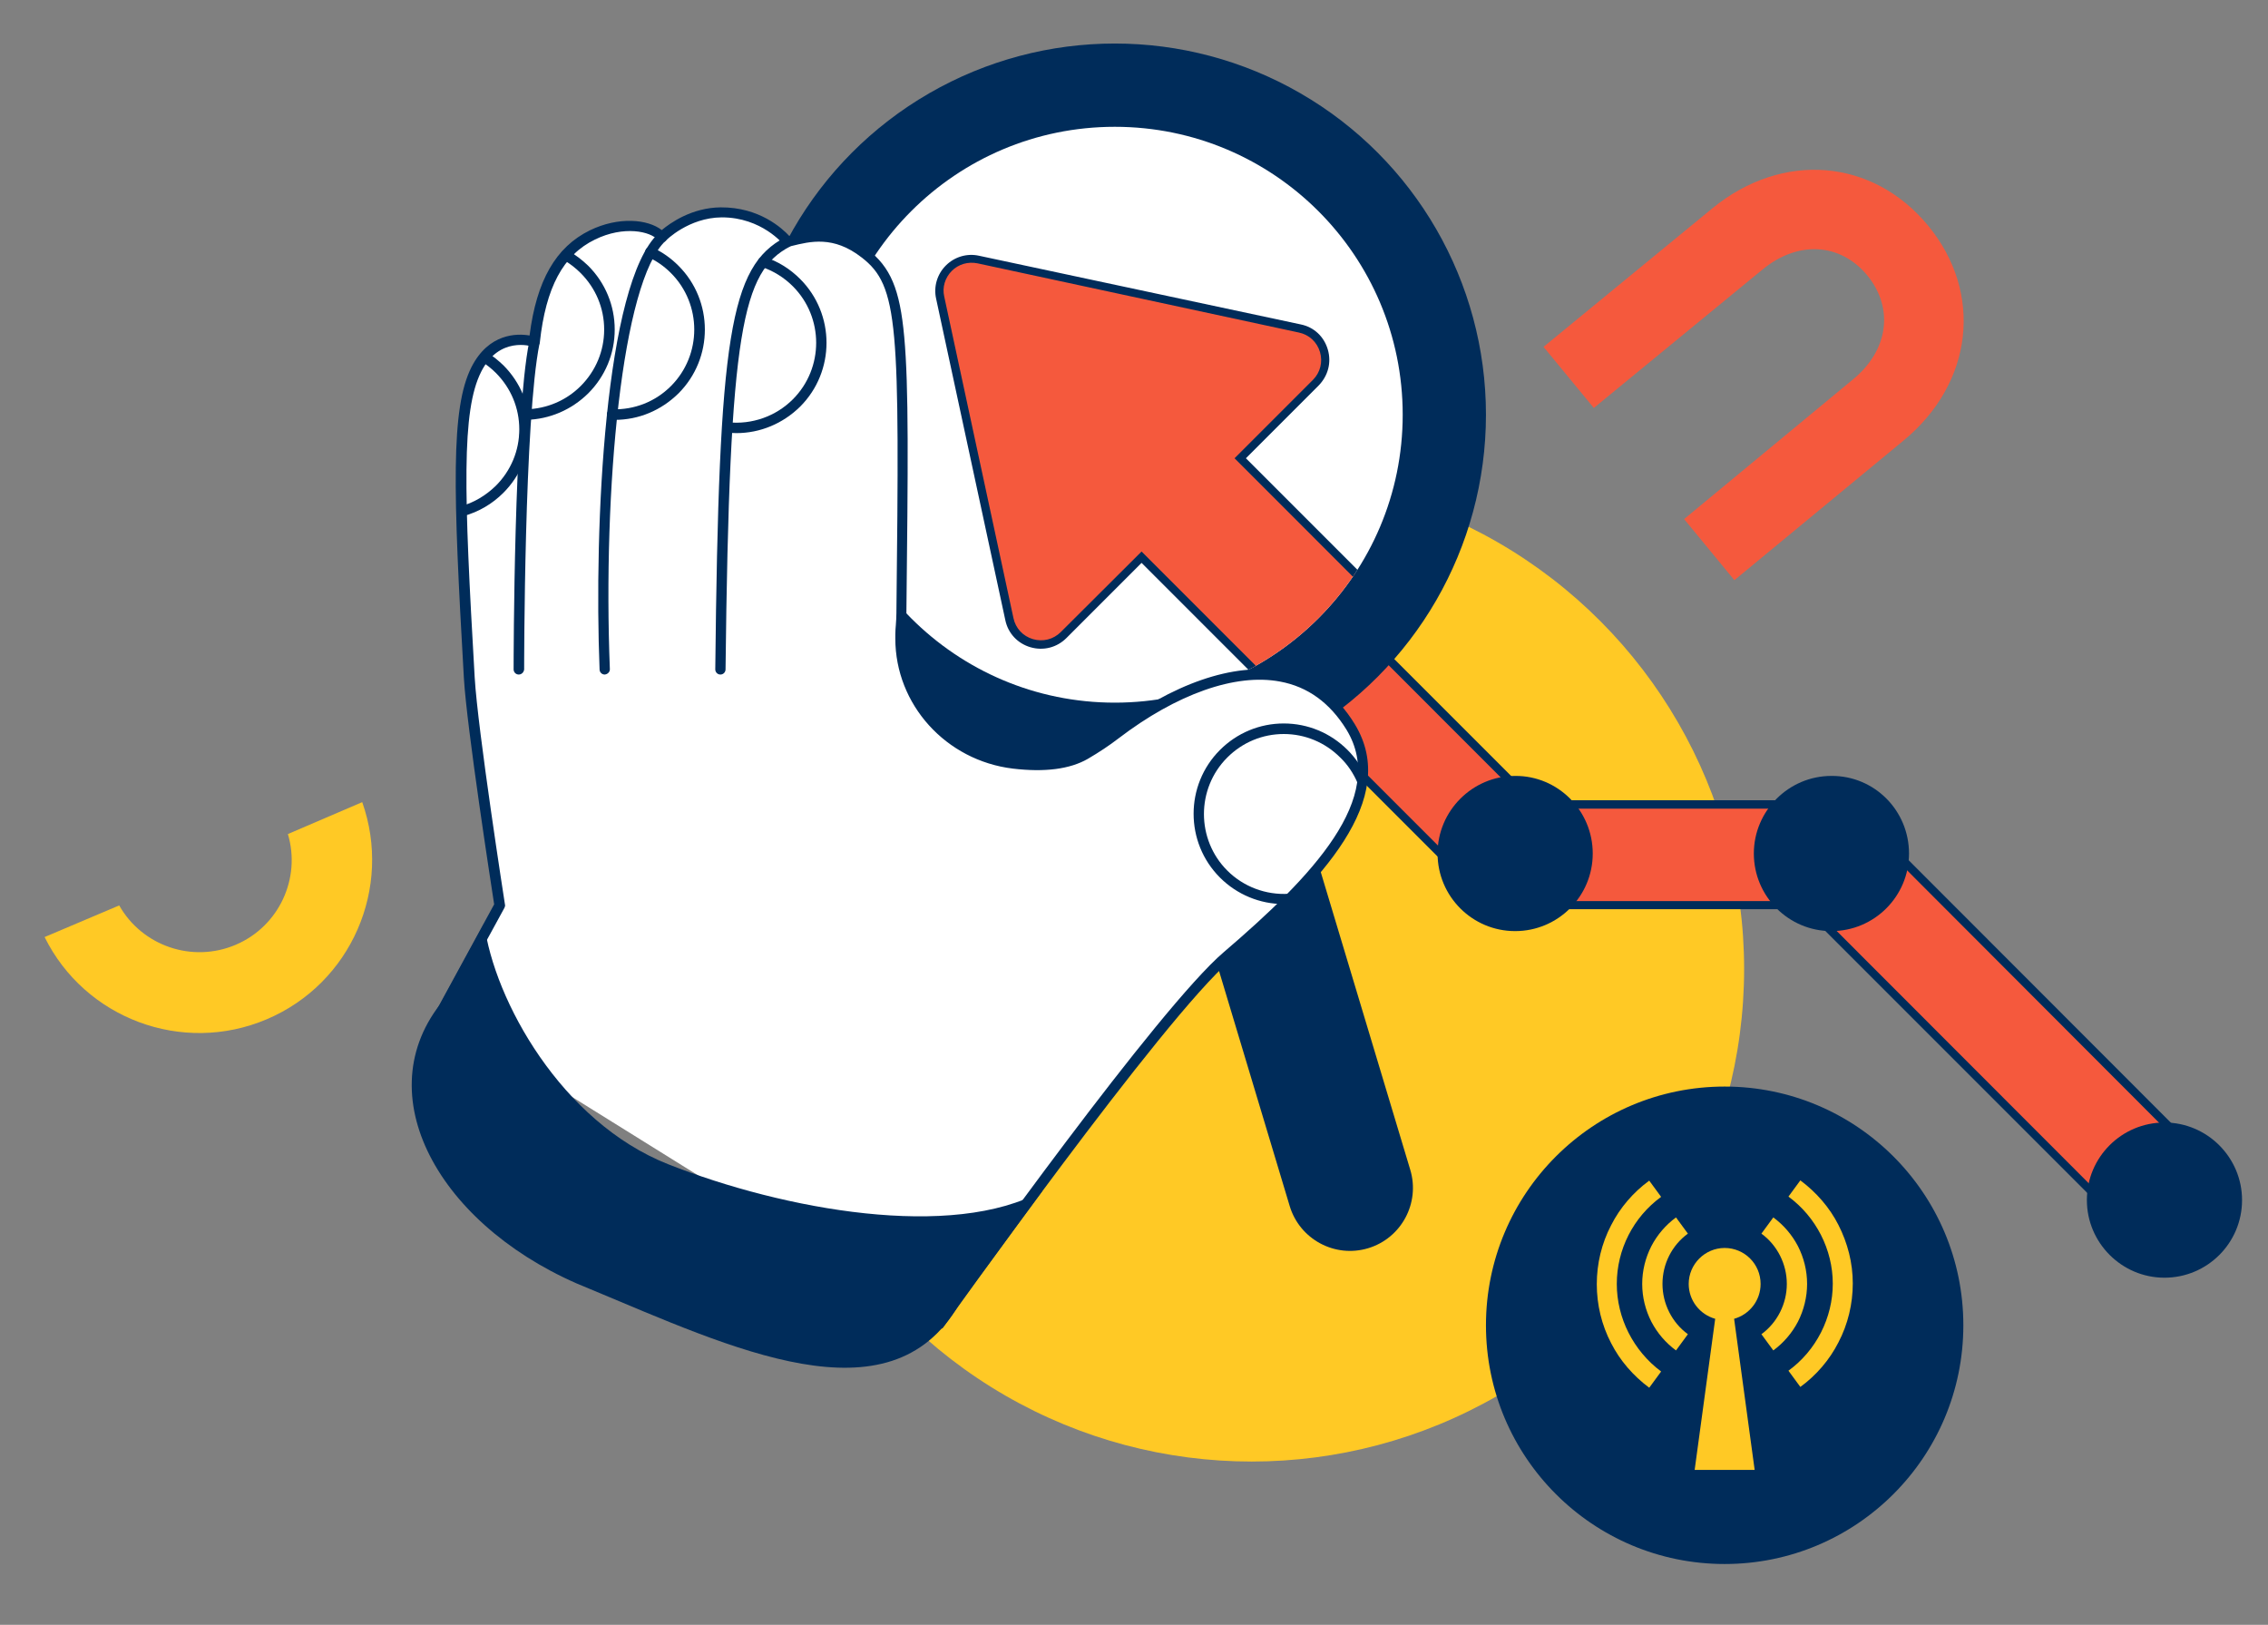
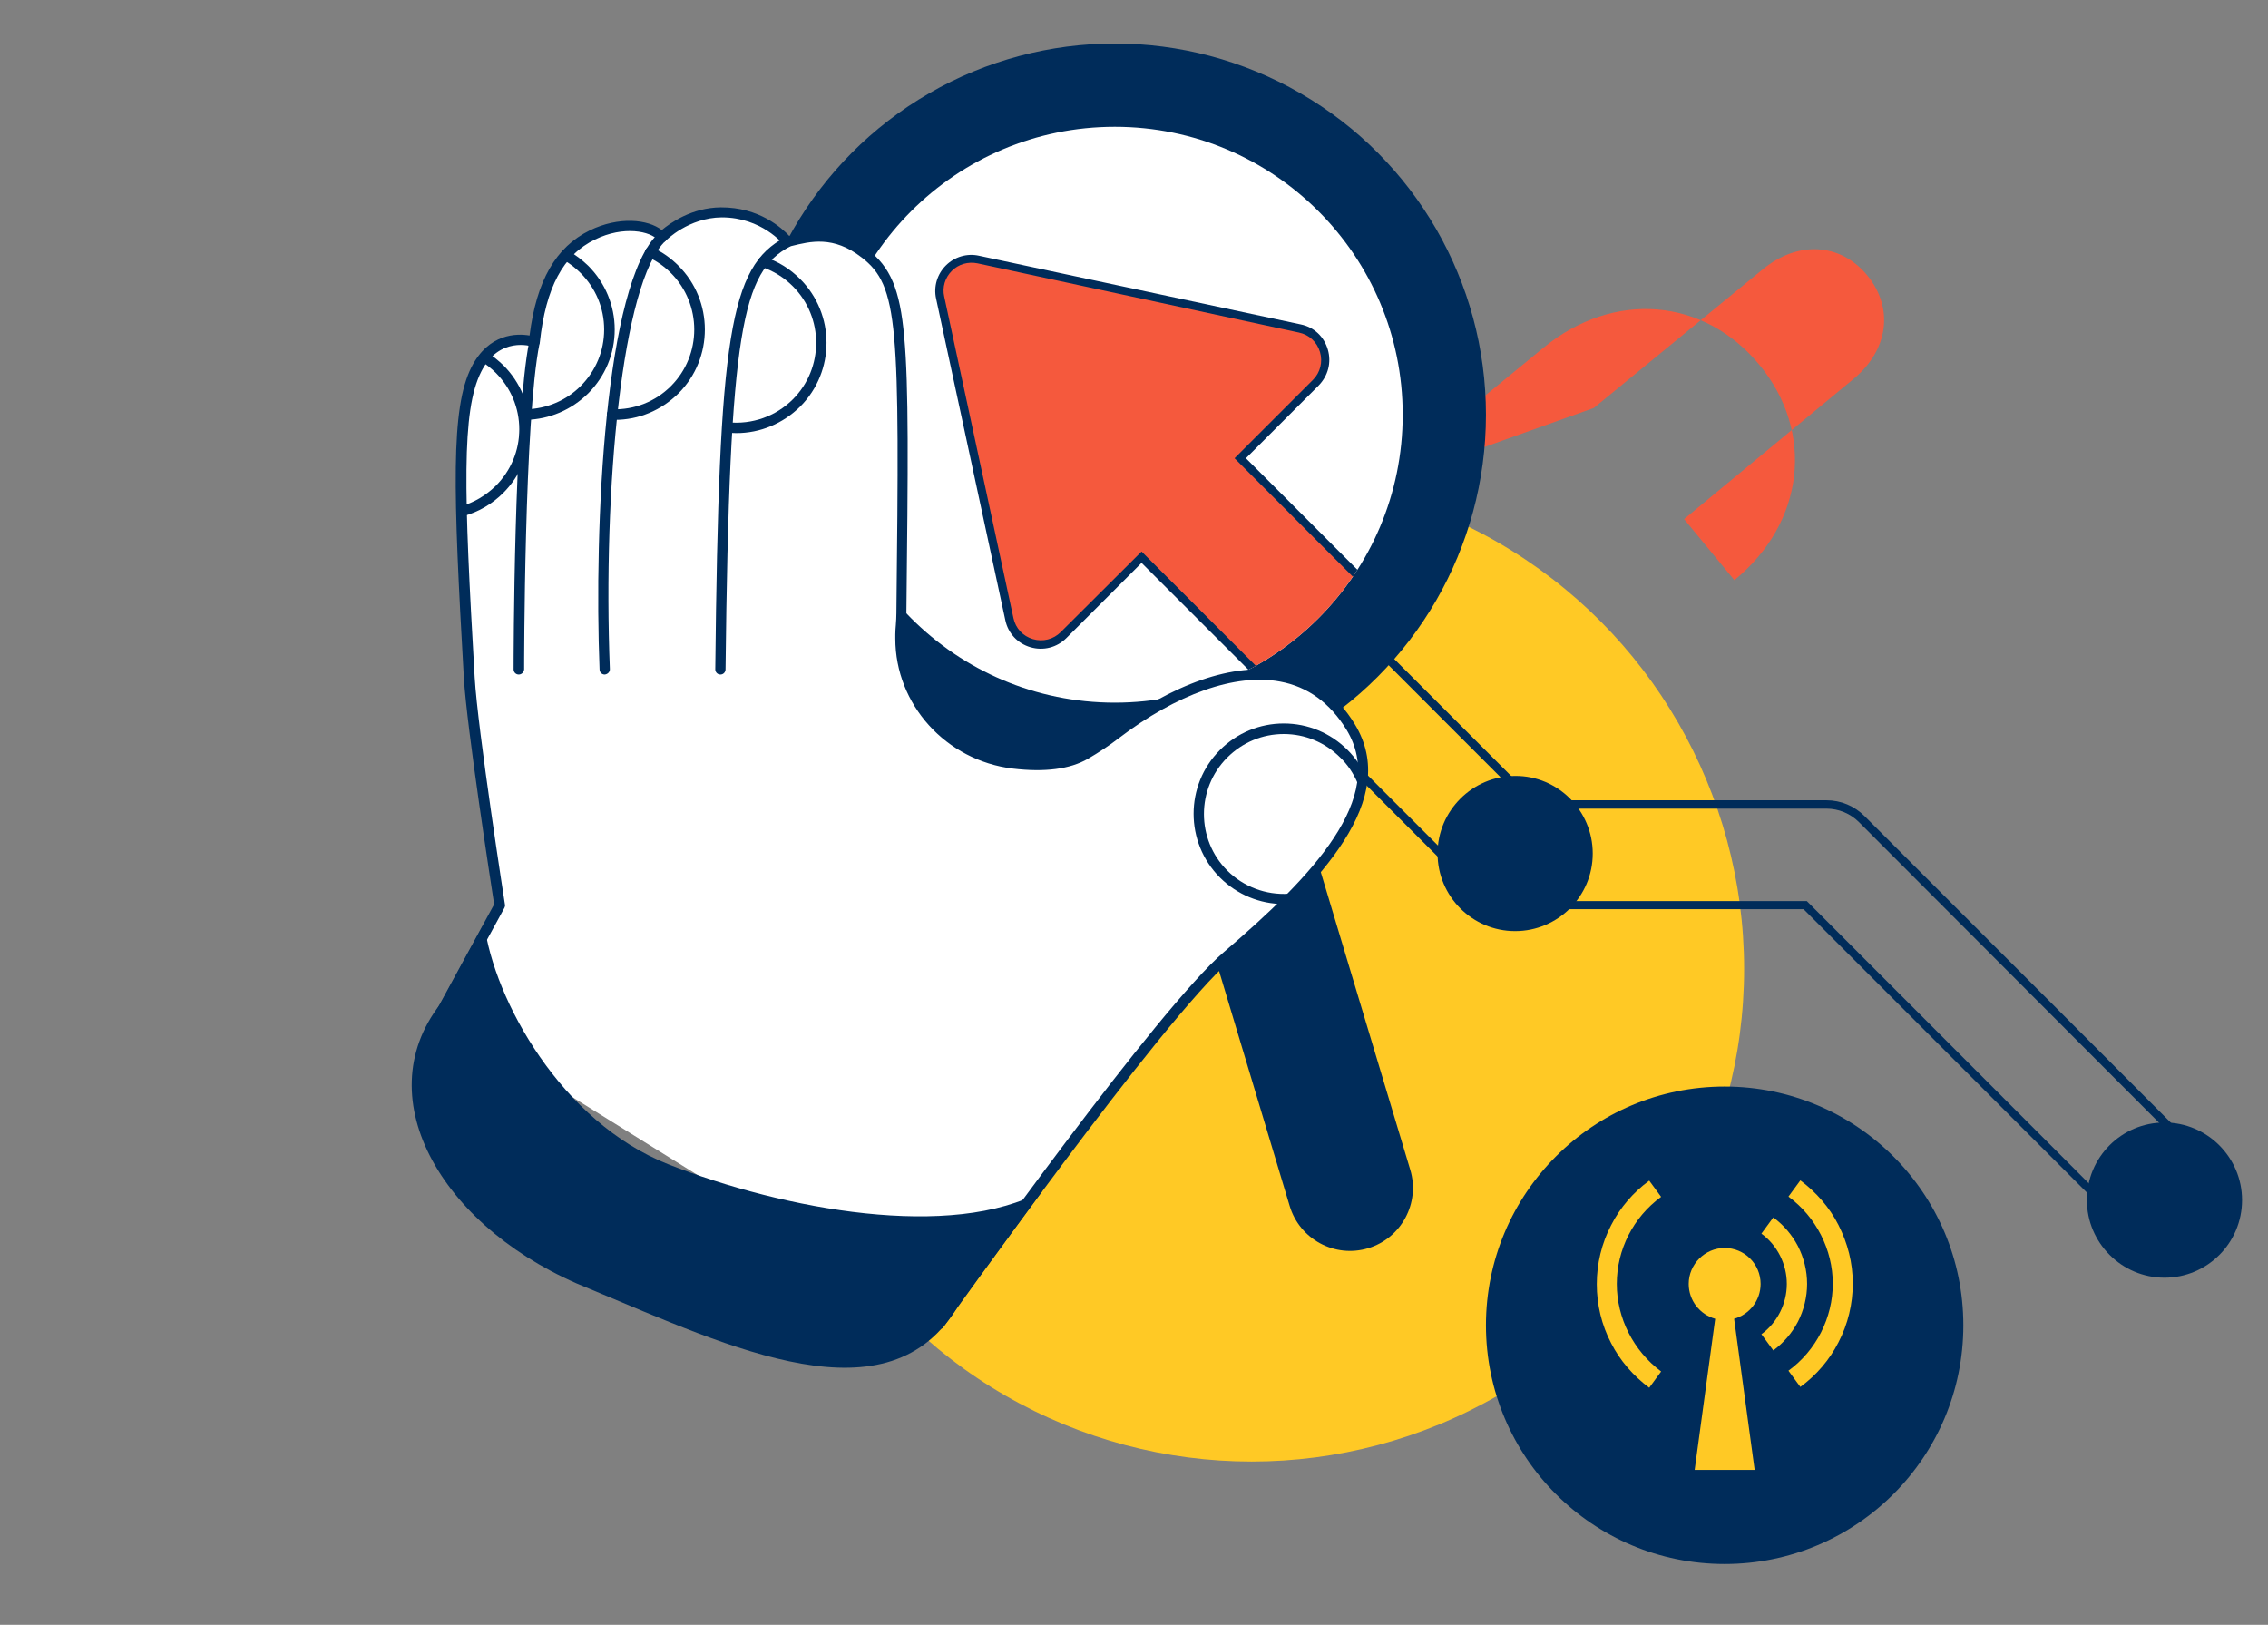
<svg xmlns="http://www.w3.org/2000/svg" xmlns:xlink="http://www.w3.org/1999/xlink" id="Capa_1" x="0px" y="0px" viewBox="0 0 839 601" style="enable-background:new 0 0 839 601;" xml:space="preserve">
  <rect x="0" y="0" width="839" height="601" fill="#808080" stroke="none" />
  <g>
    <g>
-       <path style="fill:#FFC925;" d="M106.5,308.5c4.9,16.4-3.3,34.2-19.4,41c-16.1,6.8-34.6,0.3-43-14.6l-27.6,11.7   c14.9,30.1,50.9,43.7,82.2,30.4c31.3-13.3,46.5-48.6,35.3-80.3L106.5,308.5z" />
-     </g>
+       </g>
    <g>
      <g>
        <g>
          <circle style="fill:#FFC925;" cx="463" cy="358.4" r="182.2" />
        </g>
      </g>
    </g>
    <g>
-       <path style="fill:#F5593D;" d="M589.6,150.9L652,99.7c13.1-10.8,28.8-9.9,38.8,2.2c9.9,12.2,7.8,27.7-5.4,38.5L623,192l18.6,22.6   l62.4-51.5c26.1-21.4,29.7-54.8,9.3-79.6c-20.4-24.8-53.8-27.8-79.9-6.4l-62.4,51.2L589.6,150.9z" />
+       <path style="fill:#F5593D;" d="M589.6,150.9L652,99.7c13.1-10.8,28.8-9.9,38.8,2.2c9.9,12.2,7.8,27.7-5.4,38.5L623,192l18.6,22.6   c26.1-21.4,29.7-54.8,9.3-79.6c-20.4-24.8-53.8-27.8-79.9-6.4l-62.4,51.2L589.6,150.9z" />
    </g>
    <g>
      <path style="fill:#002C5A;" d="M506.1,461.7c-12.3,3.7-25.3-3.3-29-15.6l-72.9-242.5c-3.7-12.3,3.3-25.3,15.6-29   c12.3-3.7,25.3,3.3,29,15.6l72.9,242.5C525.4,445,518.4,458,506.1,461.7z" />
    </g>
    <g>
-       <path style="fill:#F5593D;" d="M813.1,453.8c7.3-7.3,7.3-19.1,0-26.4L688.7,303c-3.5-3.5-8.2-5.5-13.2-5.5H567.3L444.7,174.9   l20.2-20.2c4.8-4.8,2.4-13-4.3-14.5l-41.7-9l-44.1-9.5c-6.1-1.3-11.5,4.1-10.2,10.2l9.5,44.1l9,41.7c1.4,6.6,9.6,9.1,14.5,4.3   l20.8-20.8l128.1,128.1c3.5,3.5,8.2,5.5,13.2,5.5h108.2l118.9,119C794,461.1,805.8,461.1,813.1,453.8L813.1,453.8z" />
      <path style="fill:#002C5A;" d="M799.9,460.7C799.9,460.7,799.9,460.7,799.9,460.7c-5.4,0-10.4-2.1-14.2-5.9L667.2,336.3H559.6   c-5.4,0-10.4-2.1-14.2-5.9l-127-127l-19.7,19.7c-2.7,2.7-6.4,3.6-10,2.5c-3.6-1.1-6.2-3.9-7-7.5l-18.4-85.8   c-0.7-3.4,0.3-6.8,2.7-9.2s5.9-3.5,9.2-2.7l85.8,18.4c3.7,0.8,6.5,3.4,7.5,7c1.1,3.6,0.1,7.3-2.5,10l-19.1,19.1L568,296h107.6   c5.4,0,10.4,2.1,14.2,5.9l124.3,124.4c7.8,7.9,7.8,20.6,0,28.5l0,0C810.3,458.7,805.3,460.7,799.9,460.7z M418.4,199.2   l129.1,129.1c3.2,3.2,7.5,5,12.1,5h108.8l119.3,119.4c3.2,3.2,7.5,5,12.1,5c0,0,0,0,0,0c4.6,0,8.9-1.8,12.1-5l0,0   c6.7-6.7,6.7-17.5,0-24.2L687.7,304.1c-3.2-3.2-7.5-5-12.1-5H566.7L442.6,174.9l21.2-21.2c1.9-1.9,2.5-4.5,1.8-7s-2.7-4.4-5.3-4.9   l-85.8-18.4c-2.4-0.5-4.8,0.2-6.5,1.9c-1.7,1.7-2.4,4.1-1.9,6.5l18.4,85.8c0.6,2.6,2.4,4.6,4.9,5.3c2.5,0.7,5.1,0.1,7-1.8   L418.4,199.2z" />
    </g>
    <g>
      <circle style="fill:#002C5A;" cx="412.4" cy="153.4" r="137.3" />
    </g>
    <g>
      <circle style="fill:#FFFFFF;" cx="412.4" cy="153.4" r="106.5" />
    </g>
    <g>
      <path style="fill:#002C5A;" d="M589.2,315.7c0,15.9-12.9,28.7-28.7,28.7c-15.9,0-28.7-12.9-28.7-28.7s12.9-28.7,28.7-28.7   C576.3,286.9,589.2,299.8,589.2,315.7z" />
    </g>
    <g>
-       <path style="fill:#002C5A;" d="M706.2,315.7c0,15.9-12.9,28.7-28.7,28.7c-15.9,0-28.7-12.9-28.7-28.7s12.9-28.7,28.7-28.7   C693.4,286.9,706.2,299.8,706.2,315.7z" />
-     </g>
+       </g>
    <g>
      <path style="fill:#002C5A;" d="M829.4,443.9c0,15.9-12.9,28.7-28.7,28.7s-28.7-12.9-28.7-28.7c0-15.9,12.9-28.7,28.7-28.7   S829.4,428.1,829.4,443.9z" />
    </g>
    <g>
      <path style="fill:#FFFFFF;" d="M499.5,268.9c-19.3-31.6-57.3-20.1-87.1,2.7c-3.7,2.8-7.5,5.3-11.2,7.5c-7.4,4.3-17.7,4.4-26.5,3.3   c-23.5-2.9-41.8-22.5-41.8-46.2c0-0.5,0-1,0-1.5c0.1-2.5,0.4-5.2,0.4-7.9c1.3-106.2,1.1-121.8-13.6-133.2c-11.6-9-21.4-6-28.4-4.3   c0,0-8.5-11-24.7-10.9c-13,0.1-21.8,9.1-21.8,9.1c-3.6-4.3-14.7-6.1-25.7-0.7c-12.3,6-19.2,18.4-21.4,39.5c0,0-13.8-4.9-21.4,10.2   c-7.4,14.7-6.7,43.8-2.6,114.1c1.1,19.5,11.3,84.2,11.3,84.2l-22.1,40.6l184.1,114.6c0,0,81.5-114.9,106.9-136.6   C486.4,325.8,515.9,295.7,499.5,268.9z" />
    </g>
    <g>
      <path style="fill:#002C5A;" d="M223.7,249.5c-1,0-1.9-0.8-1.9-1.9c-2.1-52.6,1.9-142.9,21.8-161.3c0.8-0.7,2-0.7,2.7,0.1   c0.7,0.8,0.7,2-0.1,2.7c-16.2,15.1-23.2,92.3-20.6,158.3C225.7,248.5,224.8,249.4,223.7,249.5   C223.7,249.5,223.7,249.5,223.7,249.5z" />
    </g>
    <g>
      <path style="fill:#002C5A;" d="M266.5,249.5c-1.1,0-1.9-0.9-1.9-1.9C265.9,124,270,98.6,290.4,87.8c0.9-0.5,2.1-0.1,2.6,0.8   c0.5,0.9,0.1,2.1-0.8,2.6c-17.5,9.3-22.4,29.9-23.8,156.4C268.4,248.6,267.6,249.5,266.5,249.5z" />
    </g>
    <g>
      <path style="fill:#002C5A;" d="M191.9,249.5c-1.1,0-1.9-0.9-1.9-1.9c0-3.8,0.1-93.1,5.8-121.4c0.2-1,1.2-1.7,2.3-1.5   c1,0.2,1.7,1.2,1.5,2.3c-5.7,27.9-5.7,119.7-5.7,120.6C193.8,248.6,193,249.5,191.9,249.5z" />
    </g>
    <g>
      <defs>
        <circle id="SVGID_1_" cx="412.4" cy="153.4" r="106.5" />
      </defs>
      <clipPath id="SVGID_2_">
        <use xlink:href="#SVGID_1_" style="overflow:visible;" />
      </clipPath>
      <g style="clip-path:url(#SVGID_2_);">
        <g>
          <path style="fill:#F5593D;" d="M969.6,556.3c10.1-10.1,10.1-26.4,0-36.5L797.2,347.2c-4.8-4.8-11.4-7.6-18.3-7.6H628.9     L458.8,169.5l28-28c6.7-6.7,3.3-18.1-5.9-20l-57.8-12.4L362,95.9c-8.4-1.8-16,5.7-14.1,14.1l13.2,61.1l12.4,57.8     c2,9.2,13.4,12.6,20,5.9l28.8-28.8l177.6,177.6c4.8,4.8,11.4,7.6,18.3,7.6h150.1l164.8,165C943.2,566.4,959.5,566.4,969.6,556.3     L969.6,556.3z" />
        </g>
        <g>
          <path style="fill:#002C5A;" d="M951.4,565.4C951.4,565.4,951.4,565.4,951.4,565.4c-7.3,0-14.2-2.8-19.3-8L767.6,392.8H618.2     c-7.3,0-14.2-2.8-19.3-8L422.3,208.2L394.5,236c-3.5,3.5-8.5,4.8-13.3,3.4c-4.8-1.4-8.3-5.2-9.3-10l-25.6-118.9     c-1-4.5,0.4-9.1,3.6-12.3c3.2-3.2,7.8-4.6,12.3-3.6L481.2,120c4.9,1,8.6,4.5,10,9.3s0.1,9.7-3.4,13.3l-26.9,26.9l168.6,168.6     h149.5c7.3,0,14.2,2.8,19.3,8l172.4,172.6c10.7,10.7,10.6,28,0,38.7C965.5,562.5,958.7,565.4,951.4,565.4z M422.3,204l1.1,1.1     l177.6,177.6c4.6,4.6,10.7,7.1,17.2,7.1h150.7l165.3,165.4c4.6,4.6,10.7,7.1,17.2,7.1c0,0,0,0,0,0c6.5,0,12.6-2.5,17.2-7.1     l1.1,1.1l-1.1-1.1c9.5-9.5,9.5-24.9,0-34.4L796.2,348.2c-4.6-4.6-10.7-7.1-17.2-7.1H628.2L456.7,169.5l29-29     c2.7-2.7,3.7-6.6,2.6-10.3c-1.1-3.7-4-6.4-7.8-7.2L361.6,97.4c-3.5-0.7-7,0.3-9.5,2.8c-2.5,2.5-3.6,6.1-2.8,9.5l25.6,118.9     c0.8,3.8,3.5,6.7,7.2,7.8c3.7,1.1,7.6,0.1,10.3-2.6L422.3,204z" />
        </g>
      </g>
    </g>
    <g>
      <path style="fill:#002C5A;" d="M474.9,334.4c-8.8,0-17.3-3.5-23.6-9.8c-13-13-13-34.2,0-47.2c6.3-6.3,14.7-9.8,23.6-9.8   c8.9,0,17.3,3.5,23.6,9.8c3.1,3.1,5.5,6.7,7.2,10.7c0.4,1,0,2.1-1,2.5c-1,0.4-2.1,0-2.5-1c-1.5-3.5-3.6-6.7-6.4-9.4   c-5.6-5.6-13-8.7-20.9-8.7c-7.9,0-15.3,3.1-20.9,8.7c-11.5,11.5-11.5,30.3,0,41.8c6,6,14.3,9.1,22.7,8.6c1.1-0.1,2,0.7,2,1.8   c0.1,1.1-0.7,2-1.8,2C476.3,334.4,475.6,334.4,474.9,334.4z" />
    </g>
    <g>
      <path style="fill:#002C5A;" d="M272.4,160.2c-1.2,0-2.4-0.1-3.5-0.2c-1.1-0.1-1.8-1.1-1.7-2.1c0.1-1.1,1.1-1.8,2.1-1.7   c8.9,0.9,17.7-2.2,24-8.5c11.5-11.5,11.5-30.3,0-41.8c-3.3-3.3-7.2-5.7-11.6-7.2c-1-0.3-1.6-1.4-1.2-2.4c0.3-1,1.4-1.6,2.4-1.2   c5,1.6,9.4,4.4,13.1,8.1c13,13,13,34.2,0,47.2C289.6,156.7,281.2,160.2,272.4,160.2z" />
    </g>
    <g>
      <path style="fill:#002C5A;" d="M227.4,155.3c-0.3,0-0.6,0-1,0c-1.1,0-1.9-0.9-1.9-2s0.9-1.9,2-1.9c8.2,0.2,15.9-2.8,21.7-8.6   c11.5-11.5,11.5-30.3,0-41.8c-2.5-2.5-5.3-4.5-8.5-5.9c-1-0.4-1.4-1.6-0.9-2.6c0.4-1,1.6-1.4,2.6-0.9c3.6,1.6,6.8,3.9,9.6,6.7   c13,13,13,34.2,0,47.2C244.6,151.8,236.3,155.3,227.4,155.3z" />
    </g>
    <g>
      <path style="fill:#002C5A;" d="M194.6,155.3c-1,0-1.9-0.8-1.9-1.9c0-1.1,0.8-1.9,1.9-2c7.6-0.2,14.8-3.2,20.2-8.6   c5.6-5.6,8.7-13,8.7-20.9s-3.1-15.3-8.7-20.9c-1.9-1.9-4.1-3.6-6.4-4.9c-0.9-0.5-1.3-1.7-0.7-2.6c0.5-0.9,1.7-1.3,2.6-0.7   c2.7,1.5,5.1,3.4,7.3,5.5c6.3,6.3,9.8,14.7,9.8,23.6s-3.5,17.3-9.8,23.6C211.4,151.6,203.3,155.1,194.6,155.3   C194.6,155.3,194.6,155.3,194.6,155.3z" />
    </g>
    <g>
      <path style="fill:#002C5A;" d="M170.8,191.1c-0.8,0-1.6-0.6-1.9-1.4c-0.3-1,0.3-2.1,1.4-2.4c4.9-1.3,9.4-4,13.1-7.6   c5.6-5.6,8.7-13,8.7-20.9c0-7.9-3.1-15.3-8.7-20.9c-1.6-1.6-3.3-2.9-5.1-4.1c-0.9-0.6-1.2-1.8-0.6-2.7c0.6-0.9,1.8-1.2,2.7-0.6   c2.1,1.3,4,2.9,5.8,4.6c6.3,6.3,9.8,14.7,9.8,23.6c0,8.9-3.5,17.3-9.8,23.6c-4.1,4.1-9.2,7.1-14.8,8.6   C171.1,191,170.9,191.1,170.8,191.1z" />
    </g>
    <g>
      <g>
        <path style="fill:#002C5A;" d="M247.1,430.6L247.1,430.6c-39.4-15.6-64.3-60.6-68-89l-16.3,29.9c-27.3,35.2,1.3,83.9,55.5,105.3    l0,0c52.4,21.8,110.8,49.9,136.4,5.8l30.9-42.1C352.4,458.8,290.2,447.6,247.1,430.6z" />
      </g>
    </g>
    <g>
      <g>
        <g>
          <circle style="fill:#002C5A;" cx="638" cy="490.2" r="88.3" />
        </g>
      </g>
    </g>
    <g>
      <g>
        <path style="fill:#FFC925;" d="M651.3,474.9c0-7.4-6-13.3-13.3-13.3s-13.3,6-13.3,13.3c0,6.1,4.1,11.3,9.8,12.9l-7.6,55.9H638    h11.1l-7.6-55.9C647.2,486.2,651.3,481,651.3,474.9z" />
      </g>
      <g>
-         <path style="fill:#FFC925;" d="M624.4,456.3l-4.4-6c-3.8,2.8-6.9,6.4-9.1,10.6c-2.2,4.3-3.4,9.1-3.4,14s1.2,9.7,3.4,14    c2.2,4.2,5.3,7.8,9.1,10.6l4.4-6c-5.9-4.3-9.4-11.3-9.4-18.6C615,467.5,618.5,460.6,624.4,456.3z" />
-       </g>
+         </g>
      <g>
        <path style="fill:#FFC925;" d="M668.5,474.9c0-4.9-1.2-9.7-3.4-14c-2.2-4.2-5.3-7.8-9.1-10.6l-4.4,6c5.9,4.3,9.4,11.3,9.4,18.6    c0,7.3-3.5,14.3-9.4,18.6l4.4,6c3.8-2.8,6.9-6.4,9.1-10.6C667.3,484.6,668.5,479.7,668.5,474.9z" />
      </g>
      <g>
        <path style="fill:#FFC925;" d="M598.1,474.9c0-12.7,6.1-24.7,16.4-32.2l-4.4-6c-5.9,4.3-10.8,10-14.1,16.5    c-3.5,6.7-5.3,14.2-5.3,21.8s1.8,15.1,5.3,21.8c3.3,6.5,8.2,12.1,14.1,16.5l4.4-6C604.2,499.6,598.1,487.5,598.1,474.9z" />
      </g>
      <g>
        <path style="fill:#FFC925;" d="M680.1,453.1c-3.3-6.5-8.2-12.1-14.1-16.5l-4.4,6c10.2,7.5,16.4,19.6,16.4,32.2    s-6.1,24.7-16.4,32.2l4.4,6c5.9-4.3,10.8-10,14.1-16.5c3.5-6.7,5.3-14.2,5.3-21.8S683.5,459.8,680.1,453.1z" />
      </g>
    </g>
    <g>
      <path style="fill:#002C5A;" d="M501.2,267.9c-6.6-10.9-15.8-17.4-27.1-19.6c-17.6-3.3-40.5,4.6-62.8,21.7c-3.4,2.6-7.1,5.1-11,7.4   c-5.7,3.3-14.5,4.4-25.3,3.1c-22.9-2.8-40.1-21.8-40.1-44.3c0-0.5,0-0.9,0-1.4c0-1.1,0.1-2.2,0.2-3.4c0.1-1.5,0.2-3,0.2-4.5   c0.6-54.5,0.9-83.7-0.8-102.3c-1.6-17.7-5.1-25.8-13.6-32.4c-11.7-9-22-6.6-28.9-4.9c-2.6-2.8-11.1-10.7-25.4-10.6   c-10.7,0.1-18.7,5.8-21.8,8.4c-5.1-4-15.9-5.1-26.6,0.1c-12.6,6.2-19.7,18.5-22.3,38.9c-4.6-0.8-15.1-0.9-21.5,11.7   c-7.7,15.3-6.8,45.3-2.8,115c1.1,18.5,10.1,76.5,11.2,83.7l-21.8,40c-0.5,0.9-0.2,2,0.7,2.6l35.7,22.2l0.3-4.3l-32.4-20.2l21.3-39   c0.2-0.4,0.3-0.8,0.2-1.2c-0.1-0.6-10.1-64.8-11.2-84c-4-69-4.9-98.6,2.4-113.1c6.7-13.3,18.6-9.4,19.1-9.3   c0.6,0.2,1.2,0.1,1.7-0.2c0.5-0.3,0.8-0.8,0.9-1.4c2.2-20.2,8.6-32.3,20.4-38c10.6-5.2,20.6-3.1,23.4,0.3c0.4,0.4,0.9,0.7,1.4,0.7   c0.6,0,1.1-0.2,1.4-0.6c0.1-0.1,8.4-8.5,20.7-8.6c14.8,0,22.8,10,22.9,10.1c0.5,0.6,1.2,0.9,2,0.7l0.9-0.2   c6.9-1.7,15.5-3.9,25.9,4.2c13.8,10.6,14.1,24.7,12.9,131.6c0,1.4-0.1,2.9-0.2,4.3c-0.1,1.2-0.2,2.4-0.2,3.6c0,0.5,0,1,0,1.5   c0,24.4,18.7,45.1,43.5,48.1c11.8,1.4,21.1,0.2,27.7-3.6c4.1-2.4,7.9-4.9,11.4-7.6c21.5-16.4,43.2-24.1,59.7-21   c10.3,1.9,18.5,7.9,24.6,17.8c15.3,25.1-12.7,54.3-45.3,82.2c-24.1,20.5-96.2,121.4-106.2,135.5l-56.5-35.2l-2.6,2.9l58.6,36.5   c0.3,0.2-6.7-1.6-6.4-1.6c0.6,0,8.6,1.6,9,1.1c0.8-1.1,81.6-114.9,106.6-136.2C489,326.1,518,295.5,501.2,267.9z" />
    </g>
  </g>
</svg>